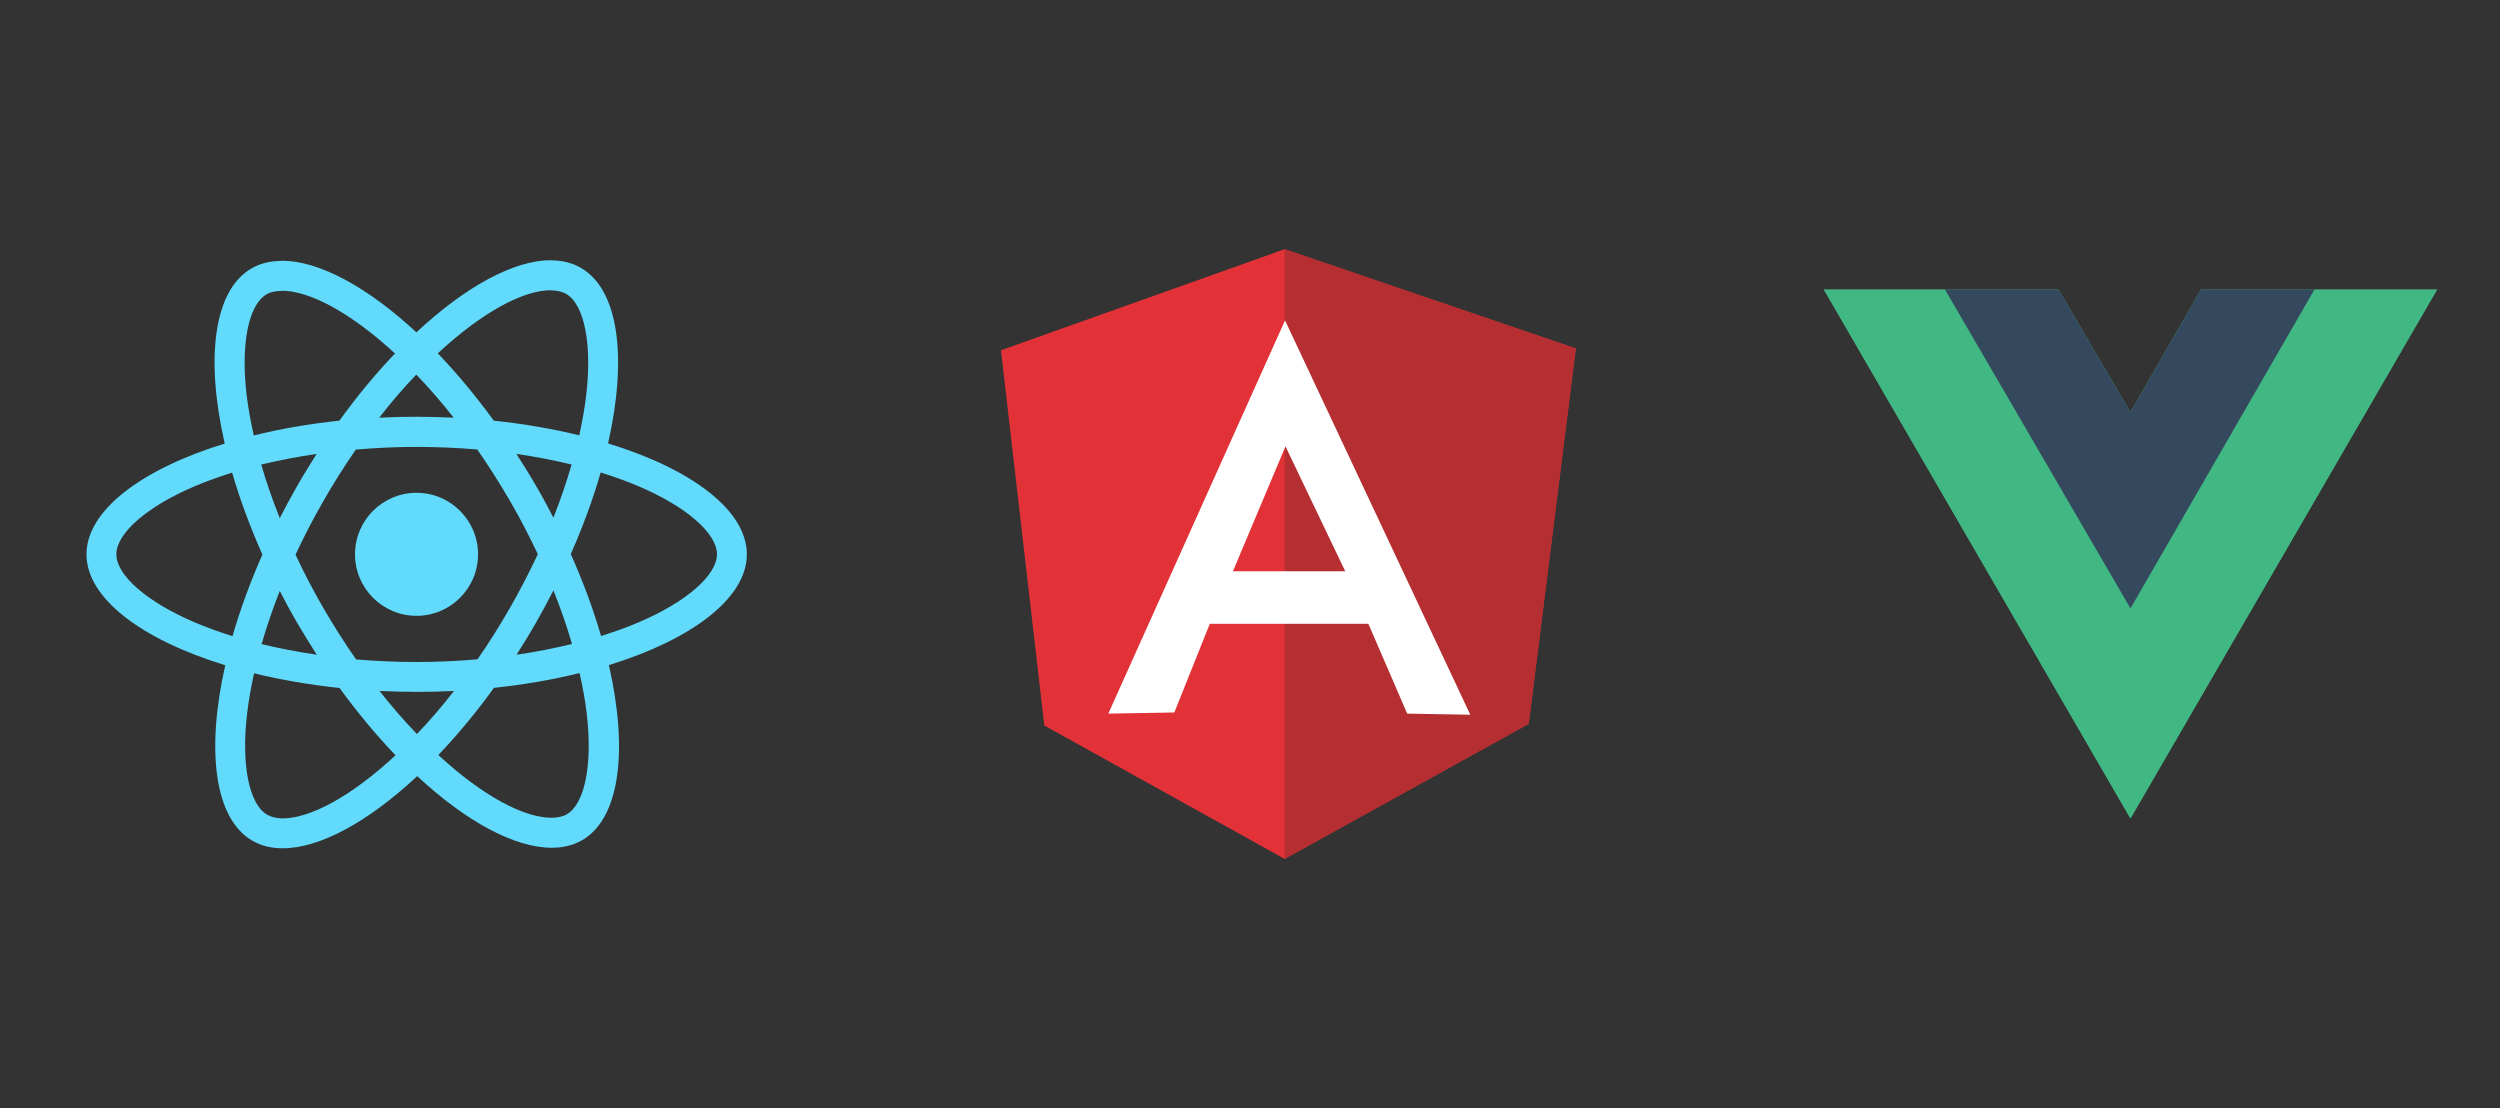
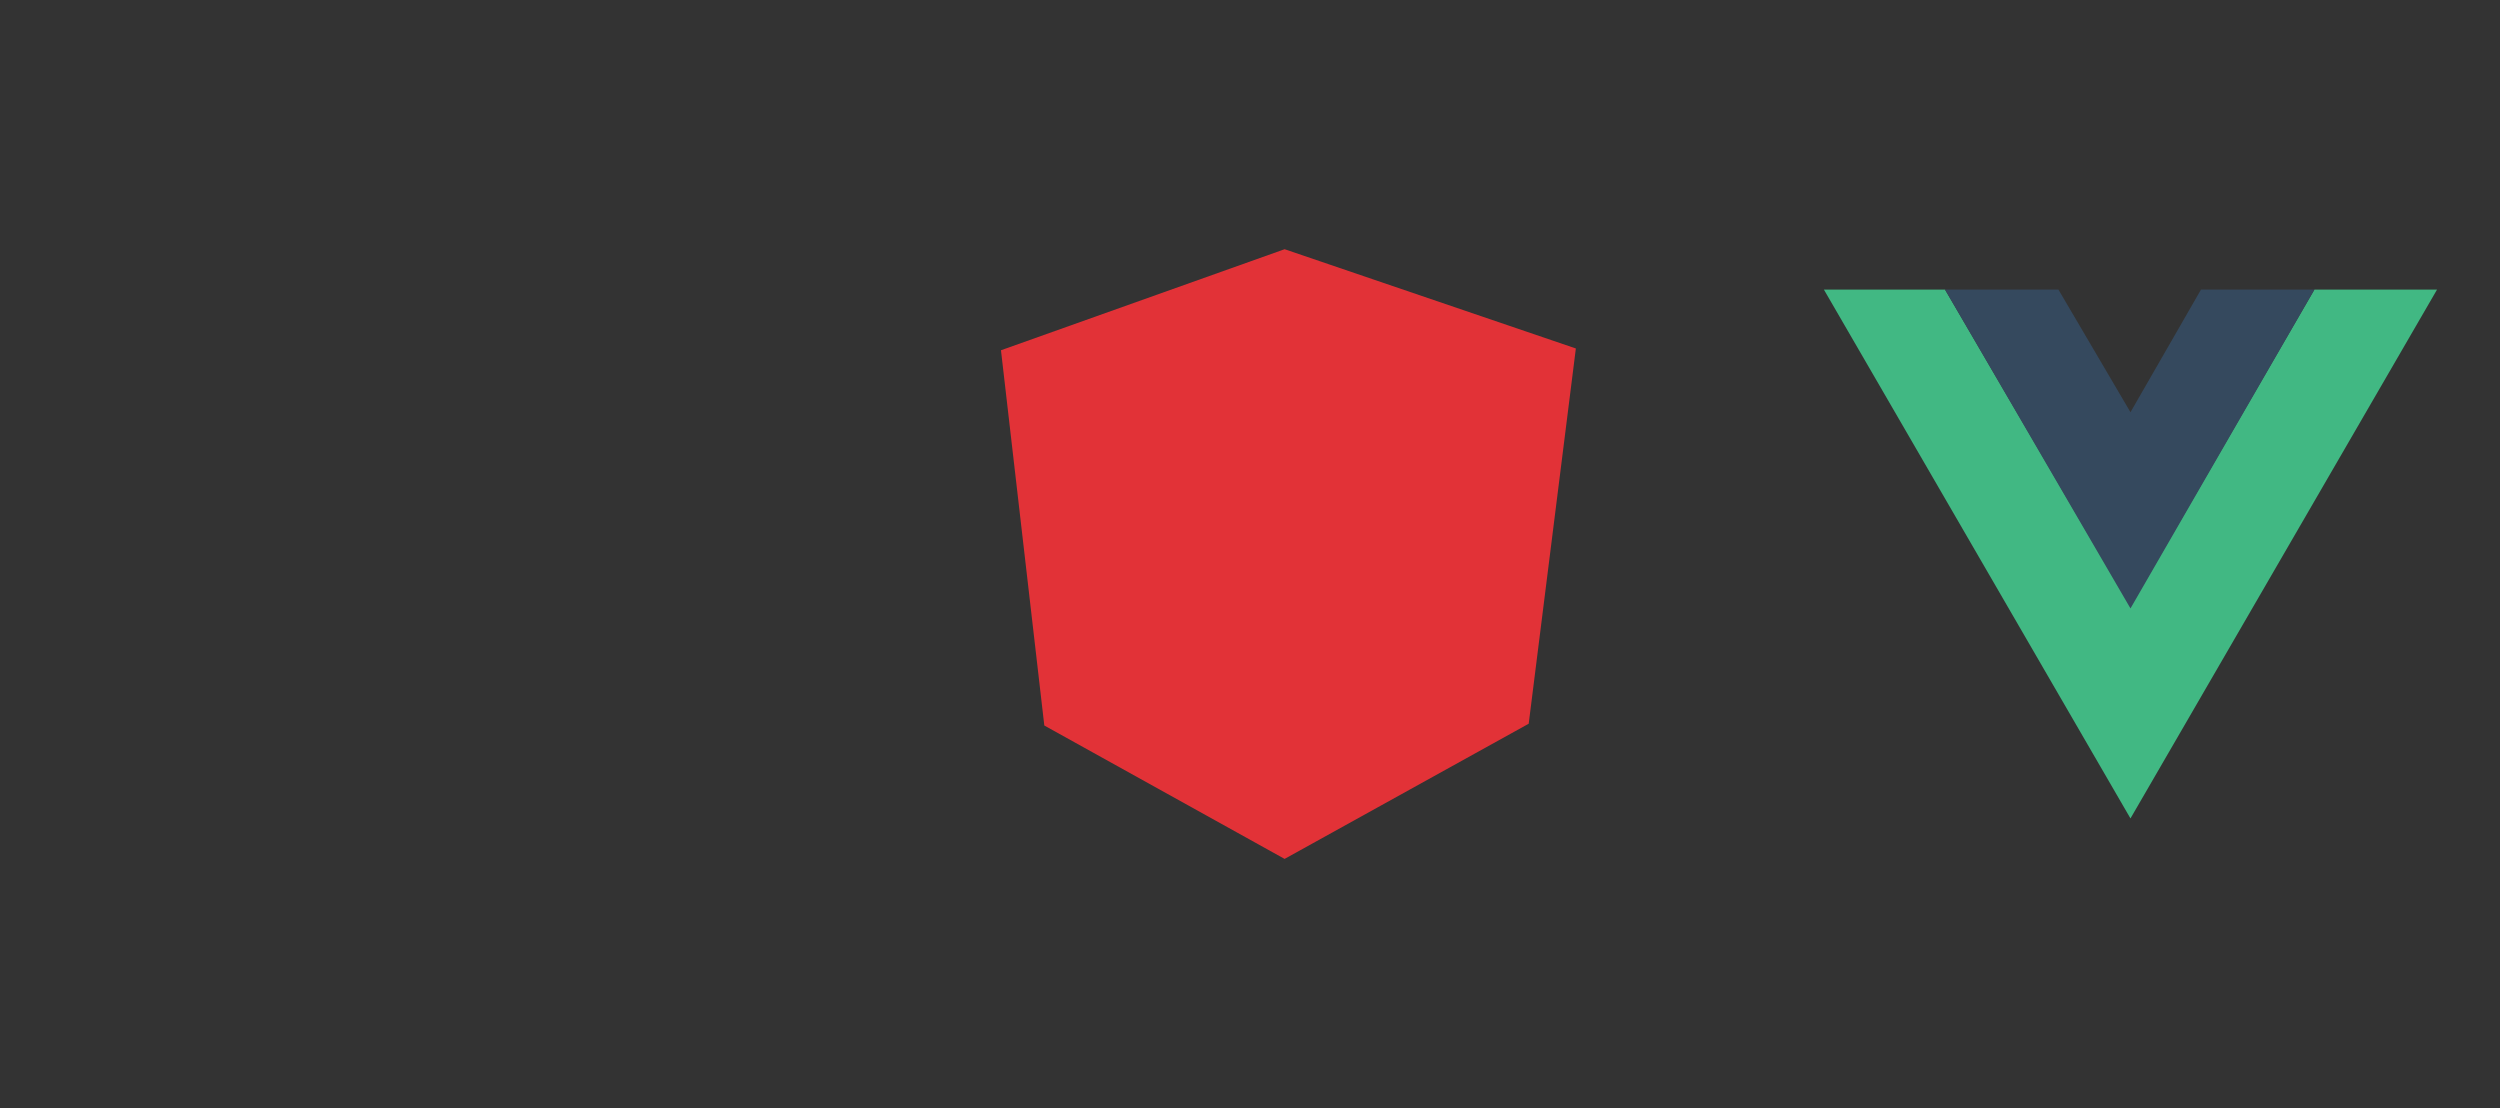
<svg xmlns="http://www.w3.org/2000/svg" width="318" height="141" viewBox="0 0 318 141" fill="none">
  <rect x="0" y="0" width="318" height="141" fill="#333333" stroke="none" />
-   <path d="M95 70.509C95 64.944 88.031 59.671 77.347 56.401C79.813 45.511 78.717 36.847 73.889 34.074C72.776 33.423 71.475 33.115 70.053 33.115V36.933C70.841 36.933 71.475 37.087 72.005 37.378C74.334 38.714 75.344 43.799 74.556 50.339C74.368 51.949 74.06 53.644 73.683 55.373C70.327 54.551 66.663 53.918 62.811 53.507C60.499 50.339 58.102 47.463 55.688 44.946C61.27 39.758 66.509 36.916 70.07 36.916V33.098C65.362 33.098 59.198 36.453 52.966 42.275C46.733 36.488 40.569 33.166 35.861 33.166V36.984C39.405 36.984 44.662 39.809 50.243 44.963C47.846 47.48 45.449 50.339 43.172 53.507C39.303 53.918 35.638 54.551 32.282 55.39C31.889 53.678 31.598 52.017 31.392 50.425C30.587 43.884 31.581 38.799 33.892 37.447C34.406 37.138 35.073 37.001 35.861 37.001V33.183C34.423 33.183 33.121 33.492 31.991 34.142C27.18 36.916 26.102 45.562 28.584 56.418C17.934 59.705 11 64.962 11 70.509C11 76.074 17.969 81.347 28.653 84.617C26.187 95.507 27.283 104.171 32.111 106.944C33.224 107.595 34.526 107.903 35.964 107.903C40.672 107.903 46.836 104.547 53.069 98.726C59.301 104.513 65.465 107.835 70.173 107.835C71.612 107.835 72.913 107.527 74.043 106.876C78.854 104.102 79.933 95.456 77.45 84.6C88.066 81.33 95 76.056 95 70.509ZM72.707 59.089C72.074 61.297 71.286 63.575 70.396 65.852C69.694 64.482 68.958 63.112 68.153 61.743C67.365 60.373 66.526 59.037 65.687 57.736C68.119 58.096 70.464 58.541 72.707 59.089ZM64.865 77.323C63.53 79.635 62.16 81.827 60.739 83.864C58.188 84.087 55.602 84.207 53 84.207C50.415 84.207 47.829 84.087 45.295 83.881C43.874 81.844 42.487 79.669 41.152 77.375C39.85 75.132 38.669 72.855 37.59 70.56C38.652 68.266 39.85 65.972 41.135 63.729C42.47 61.417 43.84 59.226 45.261 57.188C47.812 56.966 50.398 56.846 53 56.846C55.585 56.846 58.171 56.966 60.705 57.171C62.126 59.209 63.513 61.383 64.848 63.677C66.15 65.92 67.331 68.198 68.41 70.492C67.331 72.786 66.15 75.081 64.865 77.323ZM70.396 75.098C71.32 77.392 72.108 79.686 72.759 81.912C70.516 82.46 68.153 82.922 65.704 83.282C66.543 81.963 67.382 80.611 68.17 79.224C68.958 77.854 69.694 76.467 70.396 75.098ZM53.034 93.367C51.442 91.723 49.85 89.891 48.274 87.888C49.815 87.956 51.391 88.008 52.983 88.008C54.592 88.008 56.185 87.973 57.743 87.888C56.202 89.891 54.609 91.723 53.034 93.367ZM40.296 83.282C37.864 82.922 35.519 82.477 33.276 81.929C33.909 79.721 34.697 77.443 35.587 75.166C36.289 76.536 37.025 77.906 37.83 79.275C38.635 80.645 39.457 81.981 40.296 83.282ZM52.949 47.651C54.541 49.295 56.133 51.127 57.709 53.13C56.167 53.062 54.592 53.01 53 53.01C51.391 53.01 49.798 53.045 48.24 53.13C49.781 51.127 51.373 49.295 52.949 47.651ZM40.278 57.736C39.44 59.054 38.6 60.407 37.813 61.794C37.025 63.164 36.289 64.534 35.587 65.903C34.663 63.609 33.875 61.315 33.224 59.089C35.467 58.558 37.83 58.096 40.278 57.736ZM24.783 79.173C18.722 76.587 14.801 73.197 14.801 70.509C14.801 67.821 18.722 64.414 24.783 61.845C26.256 61.212 27.865 60.647 29.526 60.116C30.502 63.472 31.786 66.965 33.378 70.543C31.803 74.105 30.536 77.58 29.577 80.919C27.882 80.388 26.273 79.806 24.783 79.173ZM33.995 103.64C31.666 102.304 30.656 97.219 31.444 90.679C31.632 89.069 31.94 87.374 32.317 85.645C35.673 86.467 39.337 87.1 43.189 87.511C45.501 90.679 47.898 93.555 50.312 96.072C44.73 101.26 39.491 104.102 35.929 104.102C35.159 104.085 34.508 103.931 33.995 103.64ZM74.608 90.593C75.413 97.133 74.419 102.219 72.108 103.571C71.594 103.88 70.927 104.017 70.139 104.017C66.595 104.017 61.338 101.191 55.757 96.038C58.154 93.521 60.551 90.662 62.828 87.494C66.698 87.083 70.362 86.45 73.718 85.611C74.111 87.34 74.419 89.001 74.608 90.593ZM81.2 79.173C79.727 79.806 78.118 80.371 76.457 80.902C75.481 77.546 74.197 74.053 72.605 70.475C74.18 66.913 75.447 63.438 76.406 60.099C78.101 60.63 79.71 61.212 81.217 61.845C87.278 64.431 91.199 67.821 91.199 70.509C91.182 73.197 87.261 76.604 81.2 79.173Z" fill="#61DAFB" />
-   <path d="M52.982 78.333C57.303 78.333 60.807 74.83 60.807 70.508C60.807 66.187 57.303 62.684 52.982 62.684C48.66 62.684 45.157 66.187 45.157 70.508C45.157 74.83 48.66 78.333 52.982 78.333Z" fill="#61DAFB" />
  <g clip-path="url(#clip0_4079_557)">
-     <path d="M294.393 36.836H309.992L270.995 104.105L231.999 36.836H261.831L270.995 52.434L279.965 36.836H294.393Z" fill="#41B883" />
    <path d="M231.999 36.836L270.995 104.105L309.992 36.836H294.393L270.995 77.197L247.403 36.836H231.999Z" fill="#41B883" />
    <path d="M247.404 36.836L270.997 77.392L294.395 36.836H279.966L270.997 52.434L261.833 36.836H247.404Z" fill="#35495E" />
  </g>
  <g clip-path="url(#clip1_4079_557)">
    <path d="M127.323 44.553L163.401 31.699L200.449 44.325L194.451 92.057L163.401 109.253L132.836 92.285L127.323 44.553Z" fill="#E23237" />
-     <path d="M200.447 44.325L163.398 31.699V109.253L194.448 92.085L200.447 44.325Z" fill="#B52E31" />
-     <path d="M163.456 40.754L140.976 90.771L149.373 90.628L153.887 79.345H174.054L178.995 90.771L187.022 90.914L163.456 40.754ZM163.513 56.779L171.111 72.661H156.829L163.513 56.779Z" fill="white" />
  </g>
  <defs>
    <clipPath id="clip0_4079_557">
      <rect width="78" height="67.33" fill="white" transform="translate(232 36.836)" />
    </clipPath>
    <clipPath id="clip1_4079_557">
      <rect width="73.414" height="78" fill="white" transform="translate(127.293 31.5)" />
    </clipPath>
  </defs>
</svg>